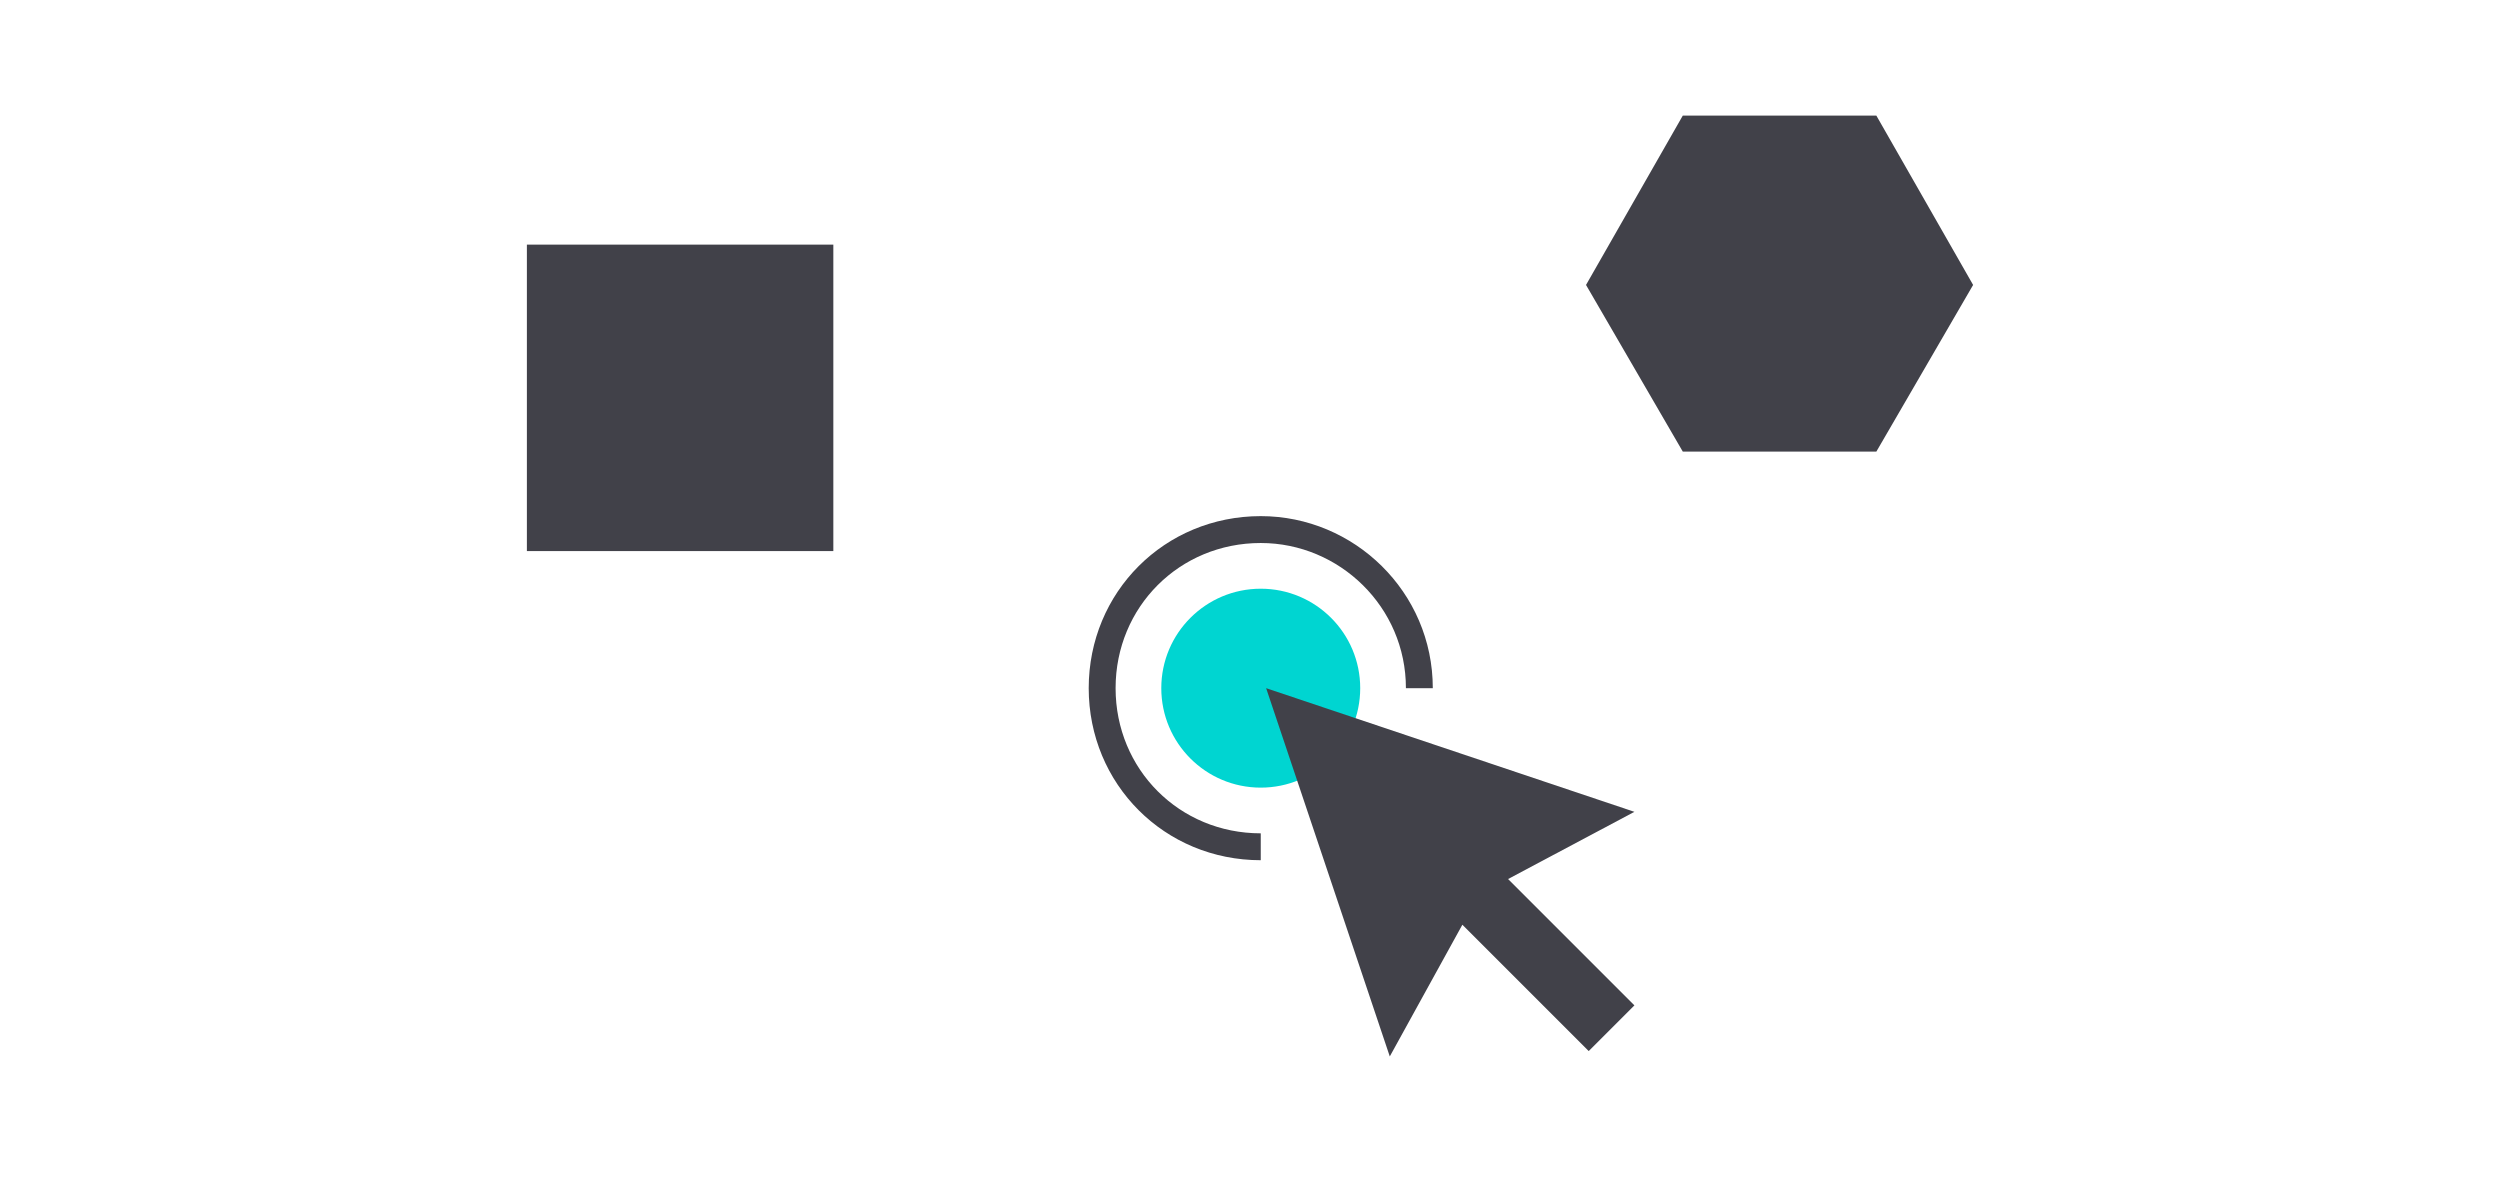
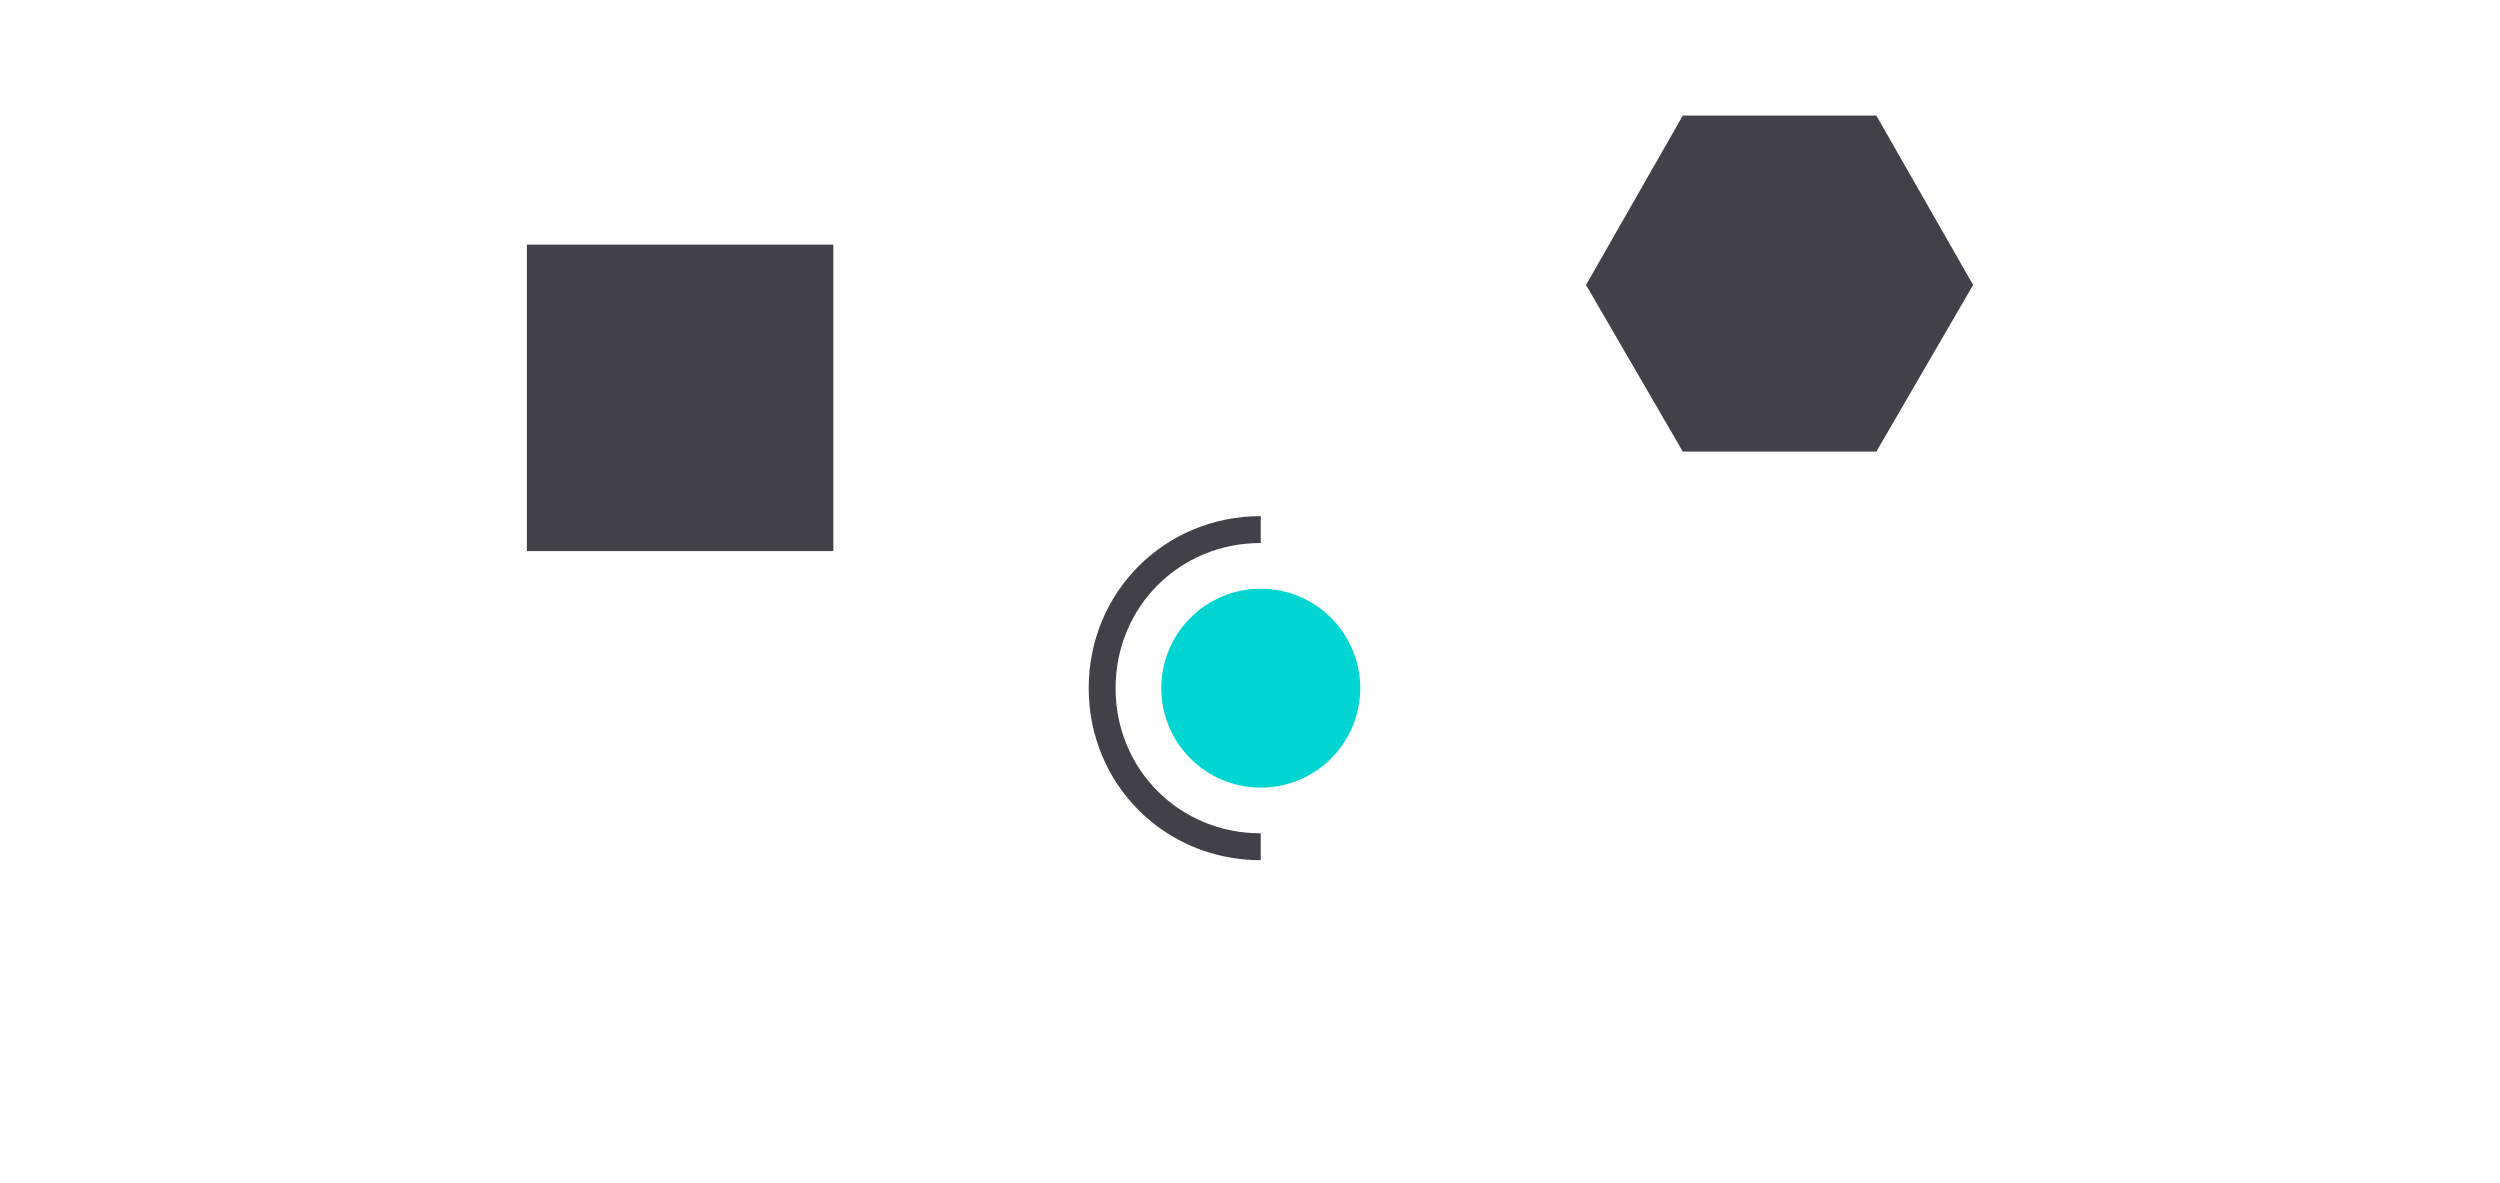
<svg xmlns="http://www.w3.org/2000/svg" version="1.1" id="Layer_1" x="0px" y="0px" viewBox="0 0 93 44" style="enable-background:new 0 0 93 44;" xml:space="preserve">
  <style type="text/css">
	.st0{fill:none;}
	.st1{fill:#00D5D1;}
	.st2{fill:#414149;}
	.st3{fill:none;stroke:#414149;stroke-miterlimit:10;}
</style>
-   <rect class="st0" width="93" height="44" />
  <circle class="st1" cx="46.9" cy="25.6" r="3.7" />
-   <polygon class="st2" points="60.8,30.2 47.1,25.6 51.7,39.3 54.4,34.4 59.1,39.1 60.8,37.4 56.1,32.7 " />
-   <path class="st3" d="M46.9,31.5c-3.3,0-5.9-2.6-5.9-5.9s2.6-5.9,5.9-5.9c3.2,0,5.9,2.6,5.9,5.9" />
+   <path class="st3" d="M46.9,31.5c-3.3,0-5.9-2.6-5.9-5.9s2.6-5.9,5.9-5.9" />
  <rect x="19.6" y="9.1" class="st2" width="11.4" height="11.4" />
  <polygon class="st2" points="69.8,4.3 62.6,4.3 59,10.6 62.6,16.8 69.8,16.8 73.4,10.6 " />
</svg>